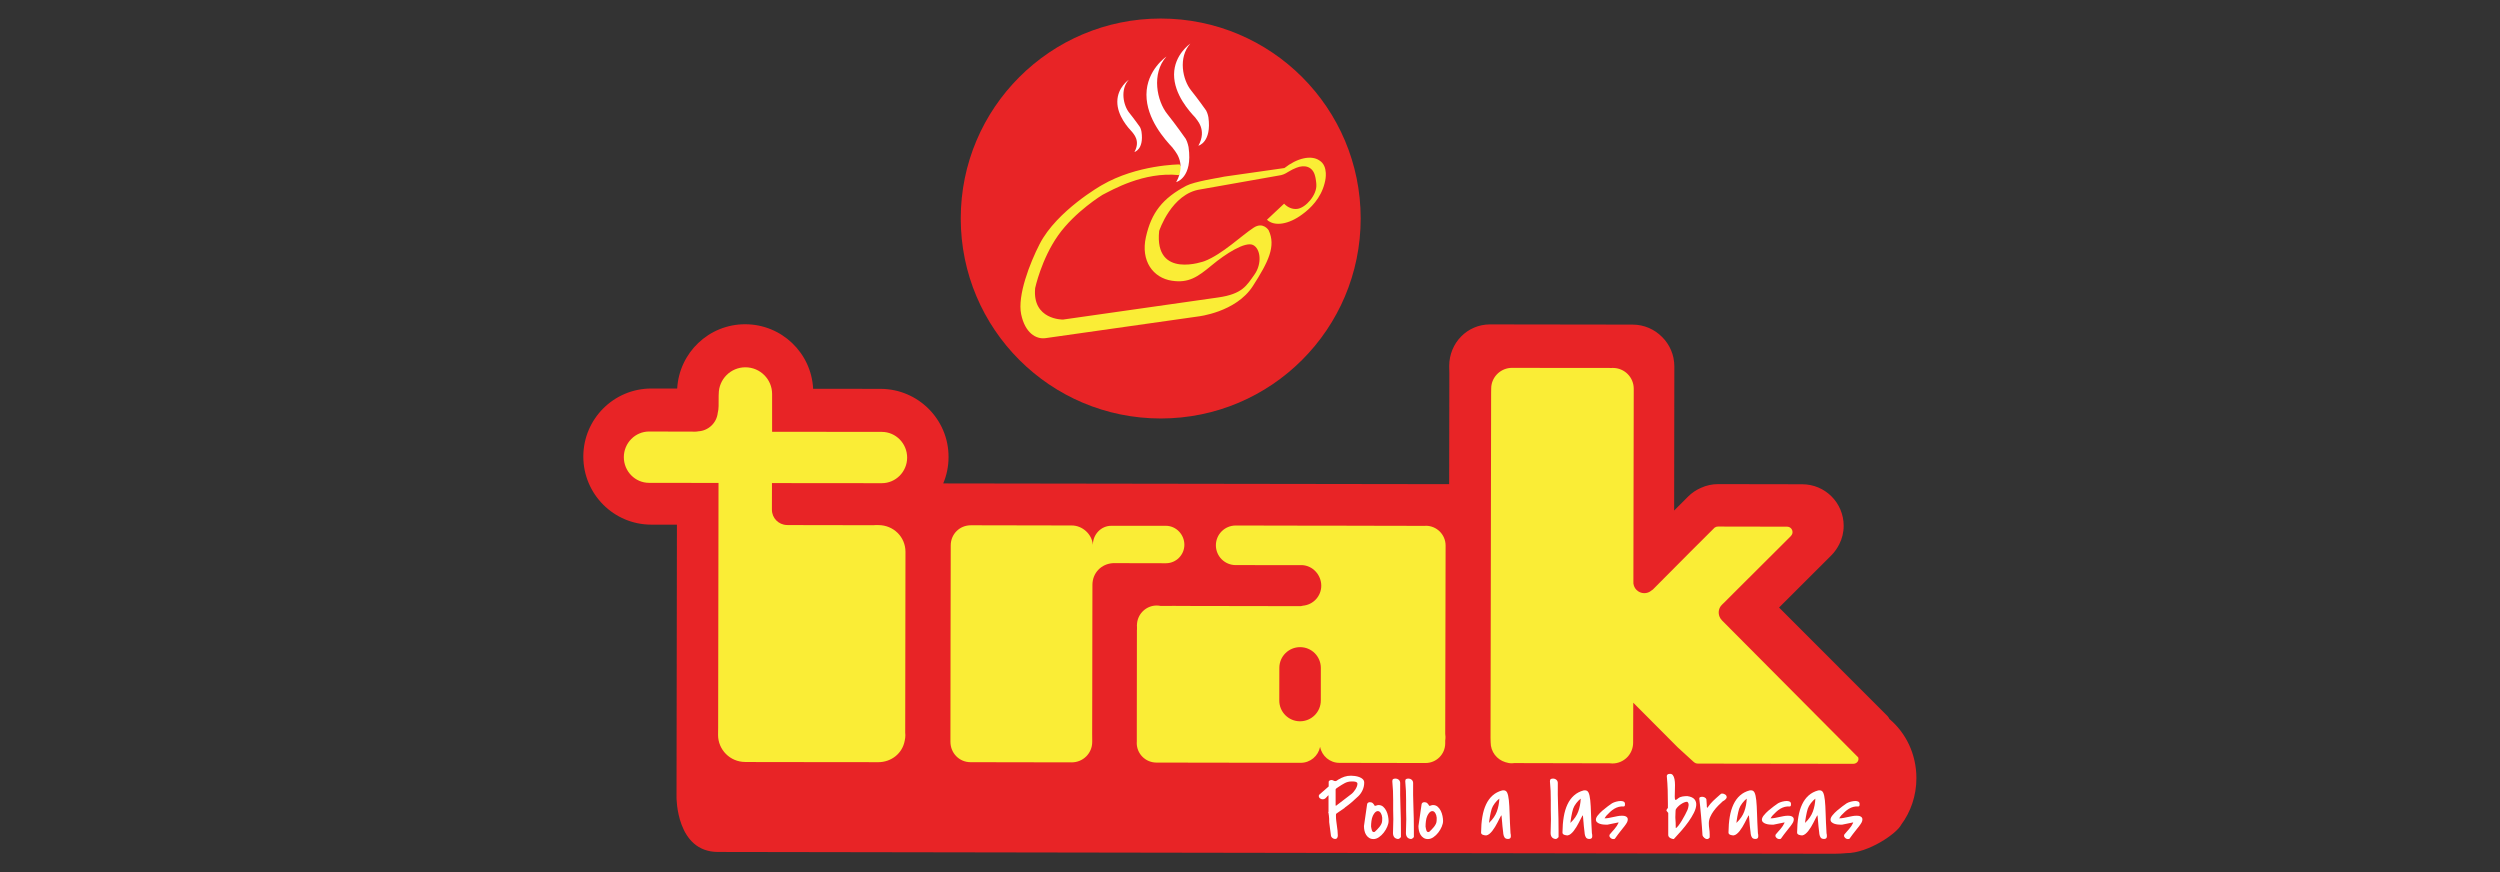
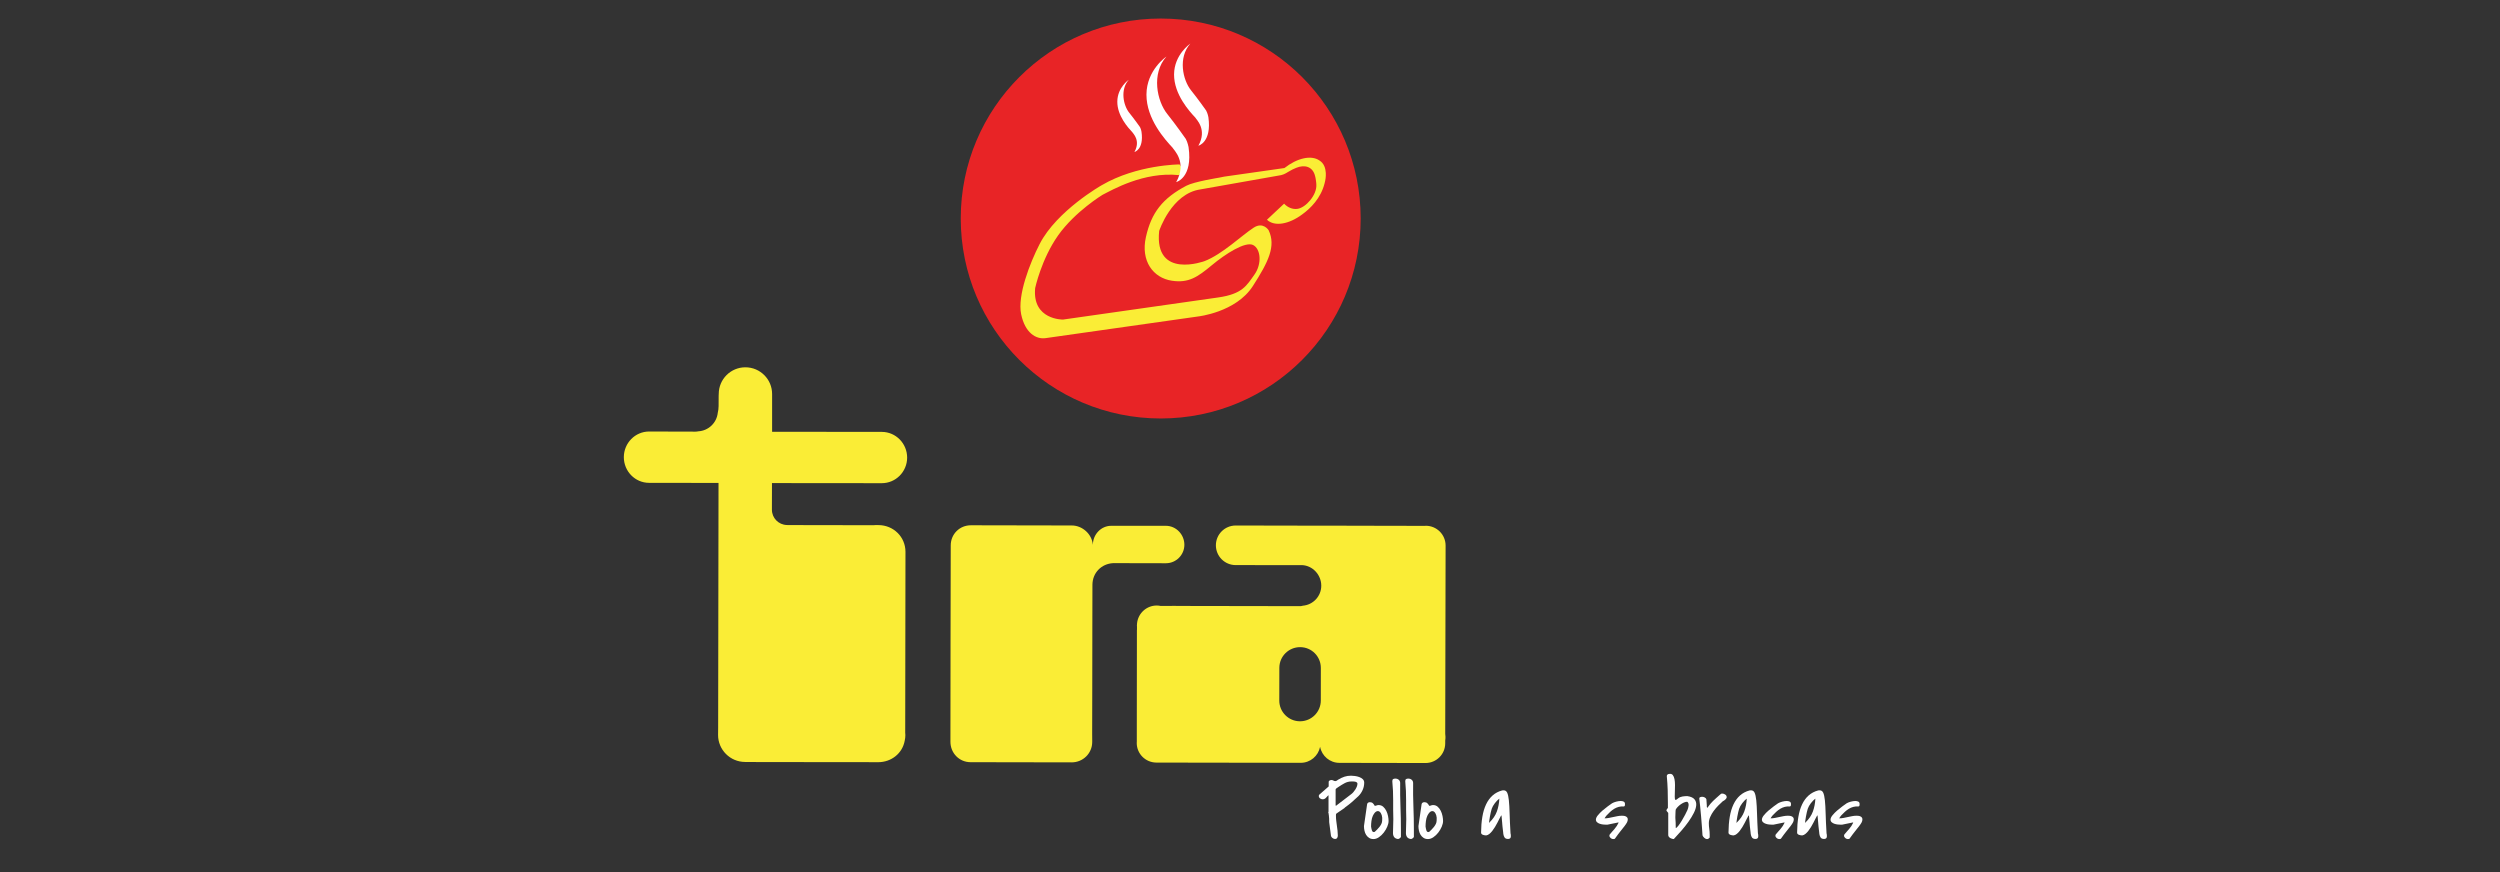
<svg xmlns="http://www.w3.org/2000/svg" version="1.1" id="Capa_3" x="0px" y="0px" width="225px" height="78.5px" viewBox="0 0 225 78.5" enable-background="new 0 0 225 78.5" xml:space="preserve">
  <rect x="0" y="0" width="225" height="78.5" fill="#333333" stroke="none" />
  <defs id="defs6255" />
  <g id="g5933" transform="matrix(0.339,0,0,0.339,81.065,39.103)" style="stroke-width:2.947">
    <g id="g8019" transform="translate(34.423,3.571)">
      <g id="g4580" transform="matrix(1.19,0,0,-1.19,231.183,100.039)" style="stroke-width:3.3">
-         <path d="m 0,0 c 2.124,2.853 3.398,6.468 3.398,10.403 0,5.365 -2.361,10.112 -6.022,13.191 -0.136,0.278 -0.286,0.528 -0.437,0.661 L -27.245,48.458 -15.61,60.07 c 0.756,0.76 1.347,1.615 1.804,2.516 0.624,1.235 0.979,2.629 0.979,4.102 0,5.131 -4.136,9.273 -9.258,9.273 l -18.716,0.032 c -1.393,0.009 -2.698,-0.301 -3.888,-0.844 -1.039,-0.455 -2.008,-1.098 -2.841,-1.928 l -3.121,-3.124 0.045,32.155 c 0,2.556 -1.038,4.891 -2.74,6.573 -1.676,1.693 -3.997,2.754 -6.561,2.754 l -31.787,0.046 c -5.121,0.01 -9.116,-4.128 -9.141,-9.256 l 0.032,-1.717 -0.043,-24.67 -112.871,0.164 c 0.769,1.808 1.187,3.795 1.187,5.884 0.031,8.374 -6.769,15.187 -15.154,15.215 l -15.056,0.015 c -0.395,8 -7.023,14.382 -15.141,14.397 -8.117,0.015 -14.742,-6.339 -15.188,-14.348 l -5.728,0.012 c -8.399,0.015 -15.2,-6.772 -15.214,-15.168 0,-8.384 6.774,-15.195 15.17,-15.205 h 5.713 l -0.091,-60.821 c 0,0 -0.079,-12.199 9.246,-12.199 l 249.022,-0.401 c 0.978,0 1.886,0.052 2.725,0.137 C -7.33,-6.336 -0.978,-1.957 0,0" style="fill:#e82426;fill-opacity:1;fill-rule:nonzero;stroke:none;stroke-width:3.3" id="path4582" />
-       </g>
+         </g>
      <g id="g4584" transform="matrix(1.19,0,0,-1.19,35.983,20.674)" style="stroke-width:3.3">
        <path d="m 0,0 h -12.172 c -2.281,0.02 -4.113,-1.926 -4.119,-4.201 l -0.02,0.036 c -0.212,2.319 -2.331,4.239 -4.693,4.239 l -21.785,0.042 c -0.054,0.014 -0.503,0 -0.738,0 -2.498,0 -4.481,-1.972 -4.481,-4.485 l -0.041,-21.308 v -0.6 l -0.025,-21.056 v -0.852 c 0,-2.515 1.962,-4.553 4.486,-4.553 l 22.563,-0.04 c 2.545,0 4.581,2.035 4.581,4.547 0,0.131 0.011,0.267 0,0.403 l -0.011,1.375 0.022,10.104 0.016,10.522 v 0.099 0.456 0.94 l 0.022,11.071 v 0.104 c 0.014,2.675 2.006,4.689 4.638,4.827 L 0,-8.353 c 2.264,0 4.118,1.85 4.118,4.12 C 4.118,-1.951 2.29,-0.012 0,0" style="fill:#faed36;fill-opacity:1;fill-rule:nonzero;stroke:none;stroke-width:3.3" id="path4586" />
      </g>
      <g id="g4588" transform="matrix(1.19,0,0,-1.19,-33.162,27.595)" style="stroke-width:3.3">
        <path d="m 0,0 c 0.009,3.337 -2.69,5.973 -6.033,5.973 -0.37,0 -0.767,0.036 -1.126,-0.027 l -15.937,0.027 h -0.151 l -3.216,0.015 c -1.866,0.058 -3.335,1.56 -3.335,3.424 v 0.424 l 0.014,5.51 24.503,-0.023 c 3.112,0 5.638,2.546 5.654,5.695 0,3.171 -2.525,5.734 -5.634,5.747 l -24.494,0.027 v 8.416 c 0.012,3.286 -2.662,5.967 -5.951,5.967 -3.283,0.009 -5.954,-2.656 -5.954,-5.945 l -0.019,-0.382 -0.012,-2.327 c 0,-0.543 -0.076,-1.043 -0.189,-1.514 -0.242,-2.238 -2.079,-3.99 -4.347,-4.116 -0.227,-0.042 -0.432,-0.07 -0.639,-0.07 l -10.327,0.028 c -3.105,0 -5.627,-2.556 -5.642,-5.707 0,-3.176 2.519,-5.735 5.621,-5.745 l 15.505,-0.019 -0.083,-54.556 c 0,0 -0.018,-1.084 -0.018,-1.652 -0.009,-3.328 2.699,-6.036 6.027,-6.044 h 0.988 c 1.184,-0.019 1.907,-0.019 1.907,-0.019 l 24.662,-0.024 0.735,-0.007 h 1.378 c 2.971,0 5.435,1.965 5.945,4.802 0.092,0.388 0.141,0.811 0.141,1.24 0,0.17 -0.015,0.354 -0.033,0.528 z" style="fill:#faed36;fill-opacity:1;fill-rule:nonzero;stroke:none;stroke-width:3.3" id="path4590" />
      </g>
      <g id="g4592" transform="matrix(1.19,0,0,-1.19,183.603,45.776)" style="stroke-width:3.3">
-         <path d="M 0,0 C -0.233,0.247 -0.427,0.521 -0.542,0.823 -0.897,1.713 -0.743,2.76 0,3.484 0.067,3.569 0.132,3.627 0.205,3.681 l 1,0.985 c 0,0.022 0.017,0.03 0.017,0.03 l 14.073,14.027 c 0.29,0.318 0.45,0.561 0.45,0.956 0,0.681 -0.531,1.218 -1.215,1.218 l -15.427,0.029 c -0.278,0 -0.518,-0.081 -0.7,-0.224 h -0.021 l -5.416,-5.398 -8.327,-8.376 c -0.099,-0.102 -0.209,-0.176 -0.32,-0.235 -0.973,-0.872 -2.437,-0.838 -3.369,0.09 -0.409,0.386 -0.629,0.907 -0.699,1.425 l -0.008,0.012 v 0.015 0.024 c 0.008,-0.051 0,0.425 0,0.425 l 0.019,11.707 v 0.085 l 0.058,31.187 c 0.001,2.568 -2.07,4.643 -4.636,4.648 -0.067,0 -0.143,-0.005 -0.228,-0.005 l -21.954,0.021 c -0.082,0 -0.147,0.008 -0.223,0.008 -0.2,0 -0.366,-0.008 -0.555,-0.024 -2.35,-0.227 -4.206,-2.199 -4.206,-4.605 l -0.016,-0.998 -0.131,-76.931 0.025,-0.998 c 0,-2.076 1.366,-3.835 3.26,-4.412 0.458,-0.153 0.957,-0.257 1.474,-0.257 0.191,-0.004 0.381,0.011 0.556,0.049 l 21.302,-0.049 c 0.189,-0.004 0.385,-0.039 0.566,-0.039 2.561,0 4.629,2.073 4.629,4.632 l 0.03,8.922 9.933,-9.974 3.484,-3.18 c 0.437,-0.4 0.708,-0.428 1.166,-0.428 l 34.459,-0.049 c 0.658,0 1.2,0.443 1.2,1.09 0,0.275 -0.069,0.357 -0.069,0.357 L 0.113,-0.119 C 0.067,-0.078 0.045,-0.049 0,0" style="fill:#faed36;fill-opacity:1;fill-rule:nonzero;stroke:none;stroke-width:3.3" id="path4594" />
-       </g>
+         </g>
      <g id="g4596" transform="matrix(1.19,0,0,-1.19,77.104,67.077)" style="stroke-width:3.3">
        <path d="m 0,0 c -0.012,-2.552 -2.082,-4.618 -4.641,-4.618 -2.56,0 -4.629,2.082 -4.623,4.632 l 0.014,7.29 c 0,2.559 2.081,4.624 4.64,4.618 2.553,0 4.616,-2.071 4.616,-4.636 z m 27.756,-7.421 0.085,42.01 c 0,2.431 -1.979,4.411 -4.406,4.411 -0.077,0 -0.15,0 -0.224,-0.023 L 11.803,39.002 4.241,39.02 H 0.195 l -7.593,0.016 -11.589,0.023 c -2.435,0 -4.414,-1.968 -4.42,-4.406 -0.003,-2.449 1.975,-4.424 4.412,-4.424 l 11.589,-0.006 h 3.245 c 2.364,-0.119 4.265,-2.175 4.265,-4.594 0,-2.328 -1.793,-4.249 -4.083,-4.457 -0.173,-0.046 -0.344,-0.088 -0.485,-0.105 l -27.416,0.047 c -0.629,0.028 -1.203,0.028 -1.753,0 l -2.134,0.008 c -0.263,0.05 -0.541,0.088 -0.84,0.088 -2.278,0 -4.164,-1.748 -4.385,-3.966 -0.018,-0.191 -0.035,-0.348 -0.035,-0.527 0,-0.076 0.017,-0.146 0.017,-0.219 v -0.654 c -0.017,-0.061 -0.017,-0.116 -0.017,-0.116 l -0.023,-21.38 v -0.281 -3.273 c 0,-0.064 -0.015,-0.131 -0.015,-0.226 -0.011,-2.433 1.958,-4.4 4.4,-4.4 l 32.164,-0.052 c 2.147,-0.009 3.939,1.527 4.344,3.568 0.386,-2.041 2.17,-3.577 4.313,-3.577 l 19.175,-0.036 h 0.027 c 2.422,0 4.398,1.951 4.398,4.396 v 0.595 c 0.085,0.608 0.066,1.149 0,1.517" style="fill:#faed36;fill-opacity:1;fill-rule:nonzero;stroke:none;stroke-width:3.3" id="path4598" />
      </g>
      <g id="g4600" transform="matrix(1.19,0,0,-1.19,-18.488,-60.919)" style="stroke-width:3.3">
        <path d="m 0,0 c 0,-24.647 19.972,-44.622 44.619,-44.622 24.644,0 44.606,19.975 44.606,44.622 0,24.635 -19.962,44.605 -44.606,44.605 C 19.972,44.605 0,24.635 0,0" style="fill:#e82426;fill-opacity:1;fill-rule:nonzero;stroke:none;stroke-width:3.3" id="path4602" />
      </g>
      <g id="g4604" transform="matrix(1.19,0,0,-1.19,18.952,-69.756)" style="stroke-width:3.3">
        <path d="m 0,0 c 7.863,4.591 17.343,4.632 17.343,4.632 0,0 1.246,-1.287 -0.134,-2.388 -7.865,0.816 -14.963,-3.352 -17.047,-4.4 0,0 -6.09,-3.698 -9.878,-9.013 -3.771,-5.333 -5.145,-11.792 -5.145,-11.792 -0.681,-7.133 6.213,-7.022 6.213,-7.022 0,0 29.161,4.145 34.622,4.933 5.451,0.776 6.356,2.69 8.077,5.087 1.729,2.418 1.42,5.766 -0.304,6.621 -1.738,0.828 -6.117,-1.943 -9.249,-4.561 -3.13,-2.596 -5.112,-3.973 -8.858,-3.414 -4.176,0.633 -7.002,4.404 -5.784,9.775 1.208,5.393 3.677,8.602 9.031,11.426 1.708,0.901 7.237,1.783 7.237,1.783 l 1.229,0.246 13.399,1.91 c 2.827,2.229 5.971,2.951 7.794,1.698 1.063,-0.645 1.377,-1.79 1.429,-2.738 0.006,-0.009 0.006,-0.027 0.006,-0.05 V 2.647 C 50.018,1.956 49.923,1.194 49.707,0.397 48.861,-2.94 46.546,-5.194 44.75,-6.496 41.795,-8.714 38.547,-9.314 36.853,-7.71 l 3.824,3.584 c 0.785,-0.836 1.875,-1.311 2.979,-1.159 1.88,0.265 4.341,3.129 4.216,5.352 0.021,0.345 -0.168,1.647 -0.288,1.994 C 47.056,4.182 45.243,4.632 43.396,3.876 42.836,3.655 42.333,3.414 41.501,2.916 40.94,2.565 40.406,2.244 39.285,2.114 L 22.011,-0.942 c -6.466,-0.917 -9.205,-9.27 -9.205,-9.27 -1.142,-10.893 10.125,-6.73 10.125,-6.73 4.006,1.554 8.263,5.724 10.984,7.48 2.109,1.355 3.315,-0.596 3.315,-0.596 1.667,-3.537 -0.027,-7.017 -3.531,-12.461 -3.773,-5.862 -12.24,-6.775 -12.24,-6.775 0,0 -33.417,-4.751 -34.005,-4.831 -2.11,-0.302 -4.571,1.154 -5.441,5.341 -0.855,4.181 1.92,11.357 4.131,15.663 C -10.012,-5.655 0,0 0,0" style="fill:#faed36;fill-opacity:1;fill-rule:nonzero;stroke:none;stroke-width:3.3" id="path4606" />
      </g>
      <g id="g4608" transform="matrix(1.19,0,0,-1.19,27.058,-83.827)" style="stroke-width:3.3">
        <path d="m 0,0 c -0.934,0.991 -3.368,3.667 -3.343,6.823 0.023,3.164 2.551,4.865 2.551,4.865 C -2.746,9.499 -2.001,5.969 -0.668,4.314 0.418,2.979 1.713,1.136 1.713,1.136 1.951,0.693 2.052,0.091 2.052,0.091 2.625,-3.875 0.474,-4.423 0.474,-4.423 1.918,-1.837 0.144,-0.284 0,0" style="fill:#ffffff;fill-opacity:1;fill-rule:nonzero;stroke:none;stroke-width:3.3" id="path4610" />
      </g>
      <g id="g4612" transform="matrix(1.19,0,0,-1.19,37.73,-79.73)" style="stroke-width:3.3">
        <path d="m 0,0 c -1.625,1.737 -5.838,6.368 -5.811,11.838 0.025,5.495 4.452,8.476 4.452,8.476 C -4.76,16.495 -3.479,10.36 -1.142,7.472 0.708,5.165 2.965,1.942 2.965,1.942 3.377,1.205 3.582,0.124 3.582,0.124 4.565,-6.76 0.825,-7.694 0.825,-7.694 3.34,-3.208 0.248,-0.507 0,0" style="fill:#ffffff;fill-opacity:1;fill-rule:nonzero;stroke:none;stroke-width:3.3" id="path4614" />
      </g>
      <g id="g4616" transform="matrix(1.19,0,0,-1.19,43.802,-87.68)" style="stroke-width:3.3">
        <path d="m 0,0 c -1.33,1.411 -4.771,5.186 -4.755,9.646 0.03,4.453 3.633,6.879 3.633,6.879 C -3.888,13.426 -2.843,8.434 -0.954,6.085 0.566,4.205 2.402,1.597 2.402,1.597 2.747,0.977 2.904,0.118 2.904,0.118 3.687,-5.5 0.673,-6.264 0.673,-6.264 2.708,-2.604 0.191,-0.406 0,0" style="fill:#ffffff;fill-opacity:1;fill-rule:nonzero;stroke:none;stroke-width:3.3" id="path4618" />
      </g>
      <g id="g4688" transform="matrix(1.19,0,0,-1.19,81.126,95.014)" style="stroke-width:3.3">
        <path d="m 0,0 3.435,2.623 c 0.151,0.113 0.304,0.261 0.461,0.443 0.158,0.183 0.303,0.378 0.435,0.585 0.132,0.208 0.242,0.425 0.33,0.652 0.088,0.226 0.132,0.439 0.132,0.641 0,0.125 -0.054,0.223 -0.16,0.292 C 4.525,5.306 4.403,5.355 4.265,5.388 4.126,5.419 3.984,5.435 3.84,5.435 H 3.491 C 2.925,5.435 2.406,5.306 1.935,5.048 1.463,4.79 1.013,4.517 0.585,4.227 0.56,4.201 0.51,4.167 0.435,4.123 0.358,4.079 0.283,4.029 0.208,3.973 0.133,3.916 0.066,3.862 0.01,3.812 -0.047,3.762 -0.075,3.718 -0.075,3.68 V 0.095 Z m -1.51,-3.642 c 0.013,0.251 0.01,0.503 -0.009,0.755 -0.019,0.251 -0.041,0.503 -0.066,0.755 -0.013,0.063 -0.028,0.163 -0.047,0.302 -0.018,0.138 -0.028,0.22 -0.028,0.245 0,0.013 -0.013,0.041 -0.038,0.085 -0.026,0.044 -0.037,0.072 -0.037,0.085 l 0.037,0.038 c 0.038,0.037 0.051,0.057 0.038,0.057 V 2.321 H -1.735 C -1.887,2.145 -2.063,1.956 -2.264,1.755 -2.466,1.554 -2.704,1.453 -2.981,1.453 c -0.202,0 -0.393,0.069 -0.576,0.208 -0.182,0.138 -0.273,0.32 -0.273,0.547 v 0.038 c 0,0.012 0.006,0.031 0.018,0.057 0.013,0.024 0.026,0.05 0.039,0.075 0.011,0.037 0.024,0.068 0.037,0.094 l 2.114,1.849 v 1.038 c 0,0.125 0.075,0.223 0.226,0.292 0.151,0.07 0.277,0.105 0.377,0.105 0.164,0 0.315,-0.041 0.454,-0.123 0.137,-0.082 0.276,-0.123 0.415,-0.123 0.125,0 0.238,0.038 0.339,0.113 0.1,0.076 0.201,0.145 0.302,0.208 0.478,0.289 0.94,0.51 1.387,0.66 0.446,0.152 0.946,0.227 1.5,0.227 0.239,0 0.525,-0.023 0.858,-0.067 C 4.569,6.607 4.891,6.529 5.199,6.416 5.507,6.303 5.768,6.146 5.982,5.944 6.195,5.743 6.303,5.484 6.303,5.171 6.303,4.604 6.189,4.063 5.963,3.548 5.736,3.031 5.422,2.572 5.02,2.17 4.491,1.667 3.997,1.217 3.538,0.821 3.079,0.425 2.566,0.025 2,-0.377 1.987,-0.39 1.976,-0.405 1.963,-0.425 1.95,-0.443 1.938,-0.459 1.925,-0.472 L 0.095,-1.735 C 0.031,-1.786 0,-1.877 0,-2.01 V -2.265 C 0,-2.629 0.022,-2.99 0.066,-3.35 0.11,-3.708 0.157,-4.069 0.208,-4.435 c 0.05,-0.364 0.097,-0.729 0.142,-1.093 0.044,-0.366 0.065,-0.731 0.065,-1.095 0,-0.201 -0.047,-0.381 -0.142,-0.538 -0.093,-0.157 -0.26,-0.235 -0.5,-0.235 -0.175,0 -0.361,0.072 -0.556,0.216 -0.195,0.145 -0.305,0.312 -0.33,0.5 z" style="fill:#ffffff;fill-opacity:1;fill-rule:nonzero;stroke:none;stroke-width:3.3" id="path4690" />
      </g>
      <g id="g4692" transform="matrix(1.19,0,0,-1.19,90.449,100.517)" style="stroke-width:3.3">
        <path d="m 0,0 c 0.025,-0.126 0.051,-0.271 0.076,-0.434 0.025,-0.164 0.063,-0.311 0.113,-0.443 0.05,-0.133 0.123,-0.233 0.217,-0.302 0.095,-0.069 0.23,-0.073 0.406,-0.009 0.164,0.15 0.339,0.32 0.528,0.509 0.189,0.189 0.368,0.39 0.538,0.604 0.17,0.214 0.311,0.44 0.425,0.679 0.113,0.239 0.17,0.491 0.17,0.754 C 2.522,1.786 2.491,2.18 2.378,2.538 2.265,2.896 2.104,3.154 1.896,3.312 1.689,3.469 1.453,3.488 1.189,3.368 0.925,3.249 0.661,2.925 0.396,2.396 0.246,2.069 0.142,1.689 0.085,1.255 0.028,0.821 0,0.422 0,0.057 Z m -1.585,0.113 0.698,4.85 c 0.026,0.163 0.098,0.283 0.218,0.358 0.119,0.075 0.254,0.114 0.405,0.114 0.277,0 0.497,-0.08 0.66,-0.236 C 0.561,5.041 0.698,4.85 0.812,4.623 h 0.019 c 0.15,0 0.286,0.028 0.405,0.085 0.119,0.057 0.268,0.085 0.444,0.085 0.402,0 0.745,-0.126 1.028,-0.377 C 2.991,4.164 3.221,3.859 3.397,3.5 3.573,3.142 3.702,2.755 3.784,2.34 3.865,1.925 3.906,1.56 3.906,1.245 3.906,0.868 3.809,0.446 3.614,-0.019 3.419,-0.484 3.161,-0.925 2.841,-1.34 2.52,-1.755 2.158,-2.101 1.755,-2.377 1.353,-2.654 0.944,-2.793 0.529,-2.793 c -0.378,0 -0.702,0.088 -0.972,0.265 -0.271,0.175 -0.491,0.399 -0.661,0.67 -0.169,0.27 -0.292,0.575 -0.368,0.915 -0.075,0.339 -0.113,0.672 -0.113,1 z" style="fill:#ffffff;fill-opacity:1;fill-rule:nonzero;stroke:none;stroke-width:3.3" id="path4694" />
      </g>
      <g id="g4696" transform="matrix(1.19,0,0,-1.19,96.267,102.247)" style="stroke-width:3.3">
        <path d="m 0,0 c 0,0.528 0.013,1.044 0.038,1.548 0.025,0.503 0.037,1.018 0.037,1.547 -0.037,1.434 -0.05,2.84 -0.037,4.218 0.012,1.376 -0.051,2.789 -0.189,4.236 0,0.238 0.056,0.399 0.17,0.48 0.113,0.082 0.283,0.123 0.509,0.123 0.289,0 0.538,-0.085 0.745,-0.255 C 1.481,11.728 1.591,11.492 1.604,11.19 1.578,9.403 1.601,7.633 1.67,5.878 1.739,4.123 1.773,2.347 1.773,0.548 V -0.905 C 1.698,-1.006 1.591,-1.106 1.453,-1.207 1.314,-1.309 1.176,-1.346 1.038,-1.32 0.673,-1.258 0.408,-1.11 0.245,-0.877 0.082,-0.645 0,-0.352 0,0" style="fill:#ffffff;fill-opacity:1;fill-rule:nonzero;stroke:none;stroke-width:3.3" id="path4698" />
      </g>
      <g id="g4700" transform="matrix(1.19,0,0,-1.19,99.704,102.247)" style="stroke-width:3.3">
        <path d="m 0,0 c 0,0.528 0.013,1.044 0.038,1.548 0.025,0.503 0.037,1.018 0.037,1.547 -0.037,1.434 -0.05,2.84 -0.037,4.218 0.012,1.376 -0.051,2.789 -0.189,4.236 0,0.238 0.056,0.399 0.17,0.48 0.113,0.082 0.283,0.123 0.509,0.123 0.289,0 0.538,-0.085 0.745,-0.255 C 1.481,11.728 1.591,11.492 1.604,11.19 1.578,9.403 1.601,7.633 1.67,5.878 1.739,4.123 1.773,2.347 1.773,0.548 V -0.905 C 1.698,-1.006 1.591,-1.106 1.453,-1.207 1.314,-1.309 1.176,-1.346 1.038,-1.32 0.673,-1.258 0.408,-1.11 0.245,-0.877 0.082,-0.645 0,-0.352 0,0" style="fill:#ffffff;fill-opacity:1;fill-rule:nonzero;stroke:none;stroke-width:3.3" id="path4702" />
      </g>
      <g id="g4704" transform="matrix(1.19,0,0,-1.19,104.914,100.517)" style="stroke-width:3.3">
        <path d="m 0,0 c 0.025,-0.126 0.051,-0.271 0.076,-0.434 0.025,-0.164 0.063,-0.311 0.113,-0.443 0.05,-0.133 0.123,-0.233 0.217,-0.302 0.095,-0.069 0.23,-0.073 0.406,-0.009 0.164,0.15 0.339,0.32 0.528,0.509 0.189,0.189 0.368,0.39 0.538,0.604 0.17,0.214 0.311,0.44 0.425,0.679 0.113,0.239 0.17,0.491 0.17,0.754 C 2.522,1.786 2.491,2.18 2.378,2.538 2.265,2.896 2.104,3.154 1.896,3.312 1.689,3.469 1.453,3.488 1.189,3.368 0.925,3.249 0.661,2.925 0.396,2.396 0.246,2.069 0.142,1.689 0.085,1.255 0.028,0.821 0,0.422 0,0.057 Z m -1.585,0.113 0.698,4.85 c 0.026,0.163 0.098,0.283 0.218,0.358 0.119,0.075 0.254,0.114 0.405,0.114 0.277,0 0.497,-0.08 0.66,-0.236 C 0.561,5.041 0.698,4.85 0.812,4.623 h 0.019 c 0.15,0 0.286,0.028 0.405,0.085 0.119,0.057 0.268,0.085 0.444,0.085 0.402,0 0.745,-0.126 1.028,-0.377 C 2.991,4.164 3.221,3.859 3.397,3.5 3.573,3.142 3.702,2.755 3.784,2.34 3.865,1.925 3.906,1.56 3.906,1.245 3.906,0.868 3.809,0.446 3.614,-0.019 3.419,-0.484 3.161,-0.925 2.841,-1.34 2.52,-1.755 2.158,-2.101 1.755,-2.377 1.353,-2.654 0.944,-2.793 0.529,-2.793 c -0.378,0 -0.702,0.088 -0.972,0.265 -0.271,0.175 -0.491,0.399 -0.661,0.67 -0.169,0.27 -0.292,0.575 -0.368,0.915 -0.075,0.339 -0.113,0.672 -0.113,1 z" style="fill:#ffffff;fill-opacity:1;fill-rule:nonzero;stroke:none;stroke-width:3.3" id="path4706" />
      </g>
      <g id="g4708" transform="matrix(1.19,0,0,-1.19,124.503,93.103)" style="stroke-width:3.3">
        <path d="M 0,0 C -0.339,-0.252 -0.673,-0.592 -1,-1.02 -1.327,-1.447 -1.56,-1.862 -1.698,-2.265 -1.761,-2.453 -1.83,-2.712 -1.905,-3.038 -1.98,-3.365 -2.047,-3.689 -2.104,-4.01 -2.16,-4.331 -2.207,-4.627 -2.245,-4.897 c -0.038,-0.271 -0.057,-0.444 -0.057,-0.519 0.013,0 0.029,0.013 0.047,0.038 0.02,0.024 0.035,0.044 0.048,0.057 0.779,0.755 1.33,1.568 1.65,2.443 C -0.235,-2.004 -0.05,-1.045 0,0 M 0.416,-3.736 C 0.303,-3.938 0.173,-4.18 0.028,-4.463 -0.116,-4.746 -0.271,-5.048 -0.434,-5.369 -0.598,-5.689 -0.776,-6.011 -0.972,-6.331 -1.167,-6.652 -1.367,-6.944 -1.575,-7.209 -1.783,-7.473 -2,-7.696 -2.227,-7.879 c -0.225,-0.182 -0.459,-0.292 -0.698,-0.33 -0.1,0 -0.214,0.01 -0.339,0.028 -0.126,0.02 -0.252,0.051 -0.378,0.095 -0.126,0.044 -0.229,0.107 -0.311,0.189 -0.082,0.082 -0.122,0.191 -0.122,0.33 0.012,1.283 0.106,2.45 0.283,3.501 0.176,1.049 0.452,1.974 0.83,2.773 0.377,0.799 0.861,1.462 1.453,1.991 0.591,0.529 1.308,0.906 2.151,1.132 0.025,0 0.072,0.003 0.141,0.01 0.07,0.006 0.116,0.009 0.142,0.009 0.378,0.012 0.651,-0.161 0.821,-0.519 0.17,-0.358 0.295,-0.925 0.377,-1.698 0.082,-0.774 0.139,-1.768 0.17,-2.982 0.031,-1.213 0.098,-2.67 0.198,-4.368 0.038,-0.138 0.06,-0.258 0.067,-0.358 0.005,-0.102 0.008,-0.221 0.008,-0.36 0,-0.188 -0.056,-0.33 -0.17,-0.423 -0.113,-0.095 -0.257,-0.142 -0.433,-0.142 -0.365,0 -0.623,0.101 -0.774,0.302 -0.151,0.201 -0.251,0.471 -0.301,0.811 0,0.012 -0.01,0.114 -0.029,0.302 -0.019,0.189 -0.045,0.405 -0.076,0.651 -0.031,0.246 -0.059,0.494 -0.085,0.746 -0.025,0.251 -0.044,0.459 -0.056,0.622 v 0.076 C 0.616,-5.366 0.601,-5.208 0.595,-5.02 0.588,-4.831 0.572,-4.648 0.548,-4.473 0.522,-4.259 0.504,-4.045 0.491,-3.831 Z" style="fill:#ffffff;fill-opacity:1;fill-rule:nonzero;stroke:none;stroke-width:3.3" id="path4710" />
      </g>
      <g id="g4712" transform="matrix(1.19,0,0,-1.19,138.116,102.247)" style="stroke-width:3.3">
-         <path d="m 0,0 c 0,0.528 0.013,1.044 0.038,1.548 0.025,0.503 0.037,1.018 0.037,1.547 -0.037,1.434 -0.05,2.84 -0.037,4.218 0.012,1.376 -0.051,2.789 -0.189,4.236 0,0.238 0.056,0.399 0.17,0.48 0.113,0.082 0.283,0.123 0.509,0.123 0.289,0 0.538,-0.085 0.745,-0.255 C 1.481,11.728 1.591,11.492 1.604,11.19 1.578,9.403 1.601,7.633 1.67,5.878 1.739,4.123 1.773,2.347 1.773,0.548 V -0.905 C 1.698,-1.006 1.591,-1.106 1.453,-1.207 1.314,-1.309 1.176,-1.346 1.038,-1.32 0.673,-1.258 0.408,-1.11 0.245,-0.877 0.082,-0.645 0,-0.352 0,0" style="fill:#ffffff;fill-opacity:1;fill-rule:nonzero;stroke:none;stroke-width:3.3" id="path4714" />
-       </g>
+         </g>
      <g id="g4716" transform="matrix(1.19,0,0,-1.19,146.113,93.103)" style="stroke-width:3.3">
-         <path d="M 0,0 C -0.339,-0.252 -0.673,-0.592 -1,-1.02 -1.327,-1.447 -1.56,-1.862 -1.698,-2.265 -1.761,-2.453 -1.83,-2.712 -1.905,-3.038 -1.98,-3.365 -2.047,-3.689 -2.104,-4.01 -2.16,-4.331 -2.207,-4.627 -2.245,-4.897 c -0.038,-0.271 -0.057,-0.444 -0.057,-0.519 0.013,0 0.029,0.013 0.047,0.038 0.02,0.024 0.035,0.044 0.048,0.057 0.779,0.755 1.33,1.568 1.65,2.443 C -0.235,-2.004 -0.05,-1.045 0,0 M 0.416,-3.736 C 0.303,-3.938 0.173,-4.18 0.028,-4.463 -0.116,-4.746 -0.271,-5.048 -0.434,-5.369 -0.598,-5.689 -0.776,-6.011 -0.972,-6.331 -1.167,-6.652 -1.367,-6.944 -1.575,-7.209 -1.783,-7.473 -2,-7.696 -2.227,-7.879 c -0.225,-0.182 -0.459,-0.292 -0.698,-0.33 -0.1,0 -0.214,0.01 -0.339,0.028 -0.126,0.02 -0.252,0.051 -0.378,0.095 -0.126,0.044 -0.229,0.107 -0.311,0.189 -0.082,0.082 -0.122,0.191 -0.122,0.33 0.012,1.283 0.106,2.45 0.283,3.501 0.176,1.049 0.452,1.974 0.83,2.773 0.377,0.799 0.861,1.462 1.453,1.991 0.591,0.529 1.308,0.906 2.151,1.132 0.025,0 0.072,0.003 0.141,0.01 0.07,0.006 0.116,0.009 0.142,0.009 0.378,0.012 0.651,-0.161 0.821,-0.519 0.17,-0.358 0.295,-0.925 0.377,-1.698 0.082,-0.774 0.139,-1.768 0.17,-2.982 0.031,-1.213 0.098,-2.67 0.198,-4.368 0.038,-0.138 0.06,-0.258 0.067,-0.358 0.005,-0.102 0.008,-0.221 0.008,-0.36 0,-0.188 -0.056,-0.33 -0.17,-0.423 -0.113,-0.095 -0.257,-0.142 -0.433,-0.142 -0.365,0 -0.623,0.101 -0.774,0.302 -0.151,0.201 -0.251,0.471 -0.301,0.811 0,0.012 -0.01,0.114 -0.029,0.302 -0.019,0.189 -0.045,0.405 -0.076,0.651 -0.031,0.246 -0.059,0.494 -0.085,0.746 -0.025,0.251 -0.044,0.459 -0.056,0.622 v 0.076 C 0.616,-5.366 0.601,-5.208 0.595,-5.02 0.588,-4.831 0.572,-4.648 0.548,-4.473 0.522,-4.259 0.504,-4.045 0.491,-3.831 Z" style="fill:#ffffff;fill-opacity:1;fill-rule:nonzero;stroke:none;stroke-width:3.3" id="path4718" />
-       </g>
+         </g>
      <g id="g4720" transform="matrix(1.19,0,0,-1.19,153.728,102.965)" style="stroke-width:3.3">
        <path d="m 0,0 c 0,0.063 0.003,0.119 0.01,0.17 0.006,0.05 0.034,0.101 0.085,0.15 0.15,0.19 0.32,0.388 0.509,0.595 0.189,0.208 0.371,0.415 0.547,0.623 0.176,0.207 0.34,0.425 0.491,0.65 0.151,0.227 0.276,0.454 0.378,0.68 V 2.981 L -0.453,2.472 h -0.282 c -0.177,0 -0.394,0.012 -0.652,0.038 -0.258,0.025 -0.509,0.078 -0.755,0.16 -0.245,0.082 -0.453,0.198 -0.623,0.35 -0.17,0.15 -0.254,0.351 -0.254,0.603 0.012,0.289 0.164,0.61 0.453,0.962 0.289,0.353 0.628,0.698 1.019,1.038 0.39,0.34 0.783,0.654 1.179,0.943 0.396,0.289 0.714,0.516 0.953,0.68 0.265,0.15 0.578,0.274 0.943,0.368 0.366,0.094 0.699,0.142 1,0.142 C 2.78,7.756 3,7.708 3.189,7.614 3.378,7.52 3.472,7.334 3.472,7.058 3.472,6.944 3.463,6.837 3.443,6.736 3.425,6.636 3.347,6.566 3.208,6.529 2.806,6.566 2.428,6.538 2.076,6.444 1.724,6.35 1.39,6.208 1.076,6.02 0.761,5.831 0.466,5.607 0.188,5.35 -0.088,5.092 -0.358,4.824 -0.623,4.548 -0.698,4.459 -0.792,4.337 -0.905,4.18 -1.019,4.022 -1.075,3.931 -1.075,3.906 V 3.887 c 0.327,0 0.65,0.031 0.971,0.094 C 0.217,4.044 0.538,4.11 0.858,4.18 1.18,4.249 1.5,4.314 1.821,4.378 2.142,4.44 2.472,4.472 2.812,4.472 2.938,4.472 3.076,4.463 3.227,4.443 3.378,4.425 3.52,4.384 3.651,4.321 3.783,4.258 3.891,4.173 3.973,4.066 4.054,3.959 4.095,3.824 4.095,3.661 4.095,3.422 4.035,3.192 3.916,2.972 3.796,2.752 3.62,2.487 3.388,2.18 3.154,1.871 2.858,1.497 2.5,1.057 2.142,0.616 1.717,0.05 1.227,-0.642 1.201,-0.68 1.142,-0.705 1.048,-0.717 0.953,-0.729 0.874,-0.736 0.812,-0.736 0.635,-0.736 0.456,-0.66 0.273,-0.51 0.091,-0.358 0,-0.188 0,0" style="fill:#ffffff;fill-opacity:1;fill-rule:nonzero;stroke:none;stroke-width:3.3" id="path4722" />
      </g>
      <g id="g4724" transform="matrix(1.19,0,0,-1.19,171.228,98.046)" style="stroke-width:3.3">
        <path d="m 0,0 c 0,-0.038 0.003,-0.126 0.01,-0.265 0.006,-0.138 0.015,-0.286 0.028,-0.443 0.013,-0.157 0.022,-0.305 0.028,-0.443 0.006,-0.139 0.01,-0.227 0.01,-0.265 v -0.197 c 0,-0.095 0.003,-0.196 0.009,-0.303 0.007,-0.106 0.01,-0.207 0.01,-0.302 v -0.198 c 0.137,0.025 0.333,0.201 0.585,0.528 0.251,0.327 0.509,0.708 0.773,1.142 0.265,0.434 0.51,0.871 0.736,1.311 C 2.416,1.006 2.585,1.352 2.698,1.604 2.749,1.729 2.799,1.88 2.85,2.057 2.899,2.232 2.935,2.412 2.953,2.594 2.973,2.776 2.96,2.943 2.916,3.095 2.871,3.245 2.78,3.364 2.642,3.453 2.416,3.453 2.173,3.396 1.915,3.283 1.657,3.17 1.406,3.025 1.161,2.849 0.915,2.673 0.695,2.481 0.5,2.273 0.305,2.065 0.164,1.868 0.076,1.679 0.063,1.616 0.054,1.506 0.048,1.349 0.041,1.191 0.035,1.024 0.028,0.849 0.022,0.673 0.016,0.503 0.01,0.339 0.003,0.176 0,0.063 0,0 M -1.981,1.452 V 1.49 c 0,0.101 0.035,0.204 0.104,0.312 0.068,0.106 0.142,0.198 0.217,0.273 v 0.963 c 0,1.044 -0.016,2.063 -0.047,3.057 -0.032,0.993 -0.098,2.018 -0.198,3.075 0,0.164 0.056,0.286 0.17,0.368 0.113,0.082 0.232,0.123 0.358,0.123 0.352,0.063 0.619,-0.019 0.802,-0.245 0.181,-0.227 0.311,-0.535 0.387,-0.925 0.075,-0.39 0.113,-0.827 0.113,-1.311 0,-0.485 -0.01,-0.953 -0.029,-1.407 C -0.122,5.321 -0.132,4.918 -0.132,4.566 -0.132,4.214 -0.088,3.975 0,3.849 0.164,3.912 0.248,3.94 0.255,3.934 0.261,3.928 0.261,3.921 0.255,3.915 L 0.293,3.953 C 0.324,3.984 0.44,4.075 0.642,4.227 0.918,4.44 1.242,4.575 1.613,4.632 1.984,4.688 2.334,4.717 2.661,4.717 3.428,4.604 3.963,4.368 4.265,4.01 4.566,3.651 4.699,3.21 4.661,2.688 4.623,2.166 4.444,1.588 4.123,0.952 3.803,0.317 3.403,-0.337 2.925,-1.01 2.447,-1.683 1.919,-2.35 1.34,-3.01 0.761,-3.671 0.201,-4.29 -0.34,-4.869 c -0.112,0 -0.242,0.019 -0.387,0.056 -0.144,0.039 -0.279,0.095 -0.405,0.17 -0.126,0.077 -0.233,0.17 -0.321,0.284 -0.088,0.113 -0.132,0.245 -0.132,0.396 v 4.925 z" style="fill:#ffffff;fill-opacity:1;fill-rule:nonzero;stroke:none;stroke-width:3.3" id="path4726" />
      </g>
      <g id="g4728" transform="matrix(1.19,0,0,-1.19,178.438,102.853)" style="stroke-width:3.3">
        <path d="M 0,0 C -0.025,0.452 -0.066,1.06 -0.123,1.82 -0.18,2.581 -0.242,3.371 -0.312,4.188 -0.381,5.006 -0.453,5.78 -0.528,6.51 c -0.076,0.729 -0.139,1.296 -0.189,1.698 0,0.163 0.075,0.271 0.227,0.32 0.15,0.051 0.295,0.076 0.433,0.076 0.176,0 0.362,-0.05 0.557,-0.151 C 0.695,8.353 0.817,8.214 0.868,8.038 0.868,7.987 0.874,7.896 0.887,7.765 0.899,7.633 0.908,7.497 0.915,7.358 0.921,7.221 0.931,7.085 0.943,6.953 0.956,6.821 0.962,6.729 0.962,6.68 V 6.51 6.406 C 0.962,6.374 0.969,6.34 0.981,6.302 0.993,6.265 1.013,6.201 1.038,6.113 1.063,6.139 1.091,6.17 1.123,6.208 1.154,6.245 1.176,6.271 1.188,6.283 1.39,6.572 1.585,6.827 1.773,7.048 1.962,7.268 2.157,7.475 2.358,7.67 2.56,7.865 2.783,8.072 3.028,8.293 3.273,8.513 3.56,8.768 3.887,9.057 3.963,9.12 4.02,9.167 4.057,9.198 4.095,9.229 4.129,9.255 4.161,9.274 4.192,9.293 4.227,9.306 4.265,9.312 4.302,9.318 4.353,9.321 4.415,9.321 4.629,9.321 4.846,9.249 5.066,9.104 5.286,8.959 5.396,8.762 5.396,8.51 5.396,8.422 5.365,8.331 5.303,8.236 5.239,8.142 5.164,8.054 5.076,7.972 4.987,7.89 4.896,7.817 4.803,7.755 4.708,7.692 4.623,7.648 4.548,7.623 4.221,7.333 3.874,7.003 3.51,6.632 3.145,6.261 2.805,5.861 2.491,5.435 2.176,5.006 1.918,4.56 1.717,4.095 1.516,3.629 1.415,3.163 1.415,2.698 1.415,2.271 1.446,1.849 1.51,1.434 1.572,1.019 1.604,0.597 1.604,0.17 V -0.491 C 1.503,-0.592 1.415,-0.674 1.34,-0.736 1.265,-0.8 1.157,-0.831 1.019,-0.831 0.805,-0.831 0.598,-0.739 0.396,-0.557 0.194,-0.375 0.063,-0.189 0,0" style="fill:#ffffff;fill-opacity:1;fill-rule:nonzero;stroke:none;stroke-width:3.3" id="path4730" />
      </g>
      <g id="g4732" transform="matrix(1.19,0,0,-1.19,190.187,93.103)" style="stroke-width:3.3">
        <path d="M 0,0 C -0.339,-0.252 -0.673,-0.592 -1,-1.02 -1.327,-1.447 -1.56,-1.862 -1.698,-2.265 -1.761,-2.453 -1.83,-2.712 -1.905,-3.038 -1.98,-3.365 -2.047,-3.689 -2.104,-4.01 -2.16,-4.331 -2.207,-4.627 -2.245,-4.897 c -0.038,-0.271 -0.057,-0.444 -0.057,-0.519 0.013,0 0.029,0.013 0.047,0.038 0.02,0.024 0.035,0.044 0.048,0.057 0.779,0.755 1.33,1.568 1.65,2.443 C -0.235,-2.004 -0.05,-1.045 0,0 M 0.416,-3.736 C 0.303,-3.938 0.173,-4.18 0.028,-4.463 -0.116,-4.746 -0.271,-5.048 -0.434,-5.369 -0.598,-5.689 -0.776,-6.011 -0.972,-6.331 -1.167,-6.652 -1.367,-6.944 -1.575,-7.209 -1.783,-7.473 -2,-7.696 -2.227,-7.879 c -0.225,-0.182 -0.459,-0.292 -0.698,-0.33 -0.1,0 -0.214,0.01 -0.339,0.028 -0.126,0.02 -0.252,0.051 -0.378,0.095 -0.126,0.044 -0.229,0.107 -0.311,0.189 -0.082,0.082 -0.122,0.191 -0.122,0.33 0.012,1.283 0.106,2.45 0.283,3.501 0.176,1.049 0.452,1.974 0.83,2.773 0.377,0.799 0.861,1.462 1.453,1.991 0.591,0.529 1.308,0.906 2.151,1.132 0.025,0 0.072,0.003 0.141,0.01 0.07,0.006 0.116,0.009 0.142,0.009 0.378,0.012 0.651,-0.161 0.821,-0.519 0.17,-0.358 0.295,-0.925 0.377,-1.698 0.082,-0.774 0.139,-1.768 0.17,-2.982 0.031,-1.213 0.098,-2.67 0.198,-4.368 0.038,-0.138 0.06,-0.258 0.067,-0.358 0.005,-0.102 0.008,-0.221 0.008,-0.36 0,-0.188 -0.056,-0.33 -0.17,-0.423 -0.113,-0.095 -0.257,-0.142 -0.433,-0.142 -0.365,0 -0.623,0.101 -0.774,0.302 -0.151,0.201 -0.251,0.471 -0.301,0.811 0,0.012 -0.01,0.114 -0.029,0.302 -0.019,0.189 -0.045,0.405 -0.076,0.651 -0.031,0.246 -0.059,0.494 -0.085,0.746 -0.025,0.251 -0.044,0.459 -0.056,0.622 v 0.076 C 0.616,-5.366 0.601,-5.208 0.595,-5.02 0.588,-4.831 0.572,-4.648 0.548,-4.473 0.522,-4.259 0.504,-4.045 0.491,-3.831 Z" style="fill:#ffffff;fill-opacity:1;fill-rule:nonzero;stroke:none;stroke-width:3.3" id="path4734" />
      </g>
      <g id="g4736" transform="matrix(1.19,0,0,-1.19,197.801,102.965)" style="stroke-width:3.3">
        <path d="m 0,0 c 0,0.063 0.003,0.119 0.01,0.17 0.006,0.05 0.034,0.101 0.085,0.15 0.15,0.19 0.32,0.388 0.509,0.595 0.189,0.208 0.371,0.415 0.547,0.623 0.176,0.207 0.34,0.425 0.491,0.65 0.151,0.227 0.276,0.454 0.378,0.68 V 2.981 L -0.453,2.472 h -0.282 c -0.177,0 -0.394,0.012 -0.652,0.038 -0.258,0.025 -0.509,0.078 -0.755,0.16 -0.245,0.082 -0.453,0.198 -0.623,0.35 -0.17,0.15 -0.254,0.351 -0.254,0.603 0.012,0.289 0.164,0.61 0.453,0.962 0.289,0.353 0.628,0.698 1.019,1.038 0.39,0.34 0.783,0.654 1.179,0.943 0.396,0.289 0.714,0.516 0.953,0.68 0.265,0.15 0.578,0.274 0.943,0.368 0.366,0.094 0.699,0.142 1,0.142 C 2.78,7.756 3,7.708 3.189,7.614 3.378,7.52 3.472,7.334 3.472,7.058 3.472,6.944 3.463,6.837 3.443,6.736 3.425,6.636 3.347,6.566 3.208,6.529 2.806,6.566 2.428,6.538 2.076,6.444 1.724,6.35 1.39,6.208 1.076,6.02 0.761,5.831 0.466,5.607 0.188,5.35 -0.088,5.092 -0.358,4.824 -0.623,4.548 -0.698,4.459 -0.792,4.337 -0.905,4.18 -1.019,4.022 -1.075,3.931 -1.075,3.906 V 3.887 c 0.327,0 0.65,0.031 0.971,0.094 C 0.217,4.044 0.538,4.11 0.858,4.18 1.18,4.249 1.5,4.314 1.821,4.378 2.142,4.44 2.472,4.472 2.812,4.472 2.938,4.472 3.076,4.463 3.227,4.443 3.378,4.425 3.52,4.384 3.651,4.321 3.783,4.258 3.891,4.173 3.973,4.066 4.054,3.959 4.095,3.824 4.095,3.661 4.095,3.422 4.035,3.192 3.916,2.972 3.796,2.752 3.62,2.487 3.388,2.18 3.154,1.871 2.858,1.497 2.5,1.057 2.142,0.616 1.717,0.05 1.227,-0.642 1.201,-0.68 1.142,-0.705 1.048,-0.717 0.953,-0.729 0.874,-0.736 0.812,-0.736 0.635,-0.736 0.456,-0.66 0.273,-0.51 0.091,-0.358 0,-0.188 0,0" style="fill:#ffffff;fill-opacity:1;fill-rule:nonzero;stroke:none;stroke-width:3.3" id="path4738" />
      </g>
      <g id="g4740" transform="matrix(1.19,0,0,-1.19,208.404,93.103)" style="stroke-width:3.3">
        <path d="M 0,0 C -0.339,-0.252 -0.673,-0.592 -1,-1.02 -1.327,-1.447 -1.56,-1.862 -1.698,-2.265 -1.761,-2.453 -1.83,-2.712 -1.905,-3.038 -1.98,-3.365 -2.047,-3.689 -2.104,-4.01 -2.16,-4.331 -2.207,-4.627 -2.245,-4.897 c -0.038,-0.271 -0.057,-0.444 -0.057,-0.519 0.013,0 0.029,0.013 0.047,0.038 0.02,0.024 0.035,0.044 0.048,0.057 0.779,0.755 1.33,1.568 1.65,2.443 C -0.235,-2.004 -0.05,-1.045 0,0 M 0.416,-3.736 C 0.303,-3.938 0.173,-4.18 0.028,-4.463 -0.116,-4.746 -0.271,-5.048 -0.434,-5.369 -0.598,-5.689 -0.776,-6.011 -0.972,-6.331 -1.167,-6.652 -1.367,-6.944 -1.575,-7.209 -1.783,-7.473 -2,-7.696 -2.227,-7.879 c -0.225,-0.182 -0.459,-0.292 -0.698,-0.33 -0.1,0 -0.214,0.01 -0.339,0.028 -0.126,0.02 -0.252,0.051 -0.378,0.095 -0.126,0.044 -0.229,0.107 -0.311,0.189 -0.082,0.082 -0.122,0.191 -0.122,0.33 0.012,1.283 0.106,2.45 0.283,3.501 0.176,1.049 0.452,1.974 0.83,2.773 0.377,0.799 0.861,1.462 1.453,1.991 0.591,0.529 1.308,0.906 2.151,1.132 0.025,0 0.072,0.003 0.141,0.01 0.07,0.006 0.116,0.009 0.142,0.009 0.378,0.012 0.651,-0.161 0.821,-0.519 0.17,-0.358 0.295,-0.925 0.377,-1.698 0.082,-0.774 0.139,-1.768 0.17,-2.982 0.031,-1.213 0.098,-2.67 0.198,-4.368 0.038,-0.138 0.06,-0.258 0.067,-0.358 0.005,-0.102 0.008,-0.221 0.008,-0.36 0,-0.188 -0.056,-0.33 -0.17,-0.423 -0.113,-0.095 -0.257,-0.142 -0.433,-0.142 -0.365,0 -0.623,0.101 -0.774,0.302 -0.151,0.201 -0.251,0.471 -0.301,0.811 0,0.012 -0.01,0.114 -0.029,0.302 -0.019,0.189 -0.045,0.405 -0.076,0.651 -0.031,0.246 -0.059,0.494 -0.085,0.746 -0.025,0.251 -0.044,0.459 -0.056,0.622 v 0.076 C 0.616,-5.366 0.601,-5.208 0.595,-5.02 0.588,-4.831 0.572,-4.648 0.548,-4.473 0.522,-4.259 0.504,-4.045 0.491,-3.831 Z" style="fill:#ffffff;fill-opacity:1;fill-rule:nonzero;stroke:none;stroke-width:3.3" id="path4742" />
      </g>
      <g id="g4744" transform="matrix(1.19,0,0,-1.19,216.02,102.965)" style="stroke-width:3.3">
        <path d="m 0,0 c 0,0.063 0.003,0.119 0.01,0.17 0.006,0.05 0.034,0.101 0.085,0.15 0.15,0.19 0.32,0.388 0.509,0.595 0.189,0.208 0.371,0.415 0.547,0.623 0.176,0.207 0.34,0.425 0.491,0.65 0.151,0.227 0.276,0.454 0.378,0.68 V 2.981 L -0.453,2.472 h -0.282 c -0.177,0 -0.394,0.012 -0.652,0.038 -0.258,0.025 -0.509,0.078 -0.755,0.16 -0.245,0.082 -0.453,0.198 -0.623,0.35 -0.17,0.15 -0.254,0.351 -0.254,0.603 0.012,0.289 0.164,0.61 0.453,0.962 0.289,0.353 0.628,0.698 1.019,1.038 0.39,0.34 0.783,0.654 1.179,0.943 0.396,0.289 0.714,0.516 0.953,0.68 0.265,0.15 0.578,0.274 0.943,0.368 0.366,0.094 0.699,0.142 1,0.142 C 2.78,7.756 3,7.708 3.189,7.614 3.378,7.52 3.472,7.334 3.472,7.058 3.472,6.944 3.463,6.837 3.443,6.736 3.425,6.636 3.347,6.566 3.208,6.529 2.806,6.566 2.428,6.538 2.076,6.444 1.724,6.35 1.39,6.208 1.076,6.02 0.761,5.831 0.466,5.607 0.188,5.35 -0.088,5.092 -0.358,4.824 -0.623,4.548 -0.698,4.459 -0.792,4.337 -0.905,4.18 -1.019,4.022 -1.075,3.931 -1.075,3.906 V 3.887 c 0.327,0 0.65,0.031 0.971,0.094 C 0.217,4.044 0.538,4.11 0.858,4.18 1.18,4.249 1.5,4.314 1.821,4.378 2.142,4.44 2.472,4.472 2.812,4.472 2.938,4.472 3.076,4.463 3.227,4.443 3.378,4.425 3.52,4.384 3.651,4.321 3.783,4.258 3.891,4.173 3.973,4.066 4.054,3.959 4.095,3.824 4.095,3.661 4.095,3.422 4.035,3.192 3.916,2.972 3.796,2.752 3.62,2.487 3.388,2.18 3.154,1.871 2.858,1.497 2.5,1.057 2.142,0.616 1.717,0.05 1.227,-0.642 1.201,-0.68 1.142,-0.705 1.048,-0.717 0.953,-0.729 0.874,-0.736 0.812,-0.736 0.635,-0.736 0.456,-0.66 0.273,-0.51 0.091,-0.358 0,-0.188 0,0" style="fill:#ffffff;fill-opacity:1;fill-rule:nonzero;stroke:none;stroke-width:3.3" id="path4746" />
      </g>
    </g>
  </g>
</svg>